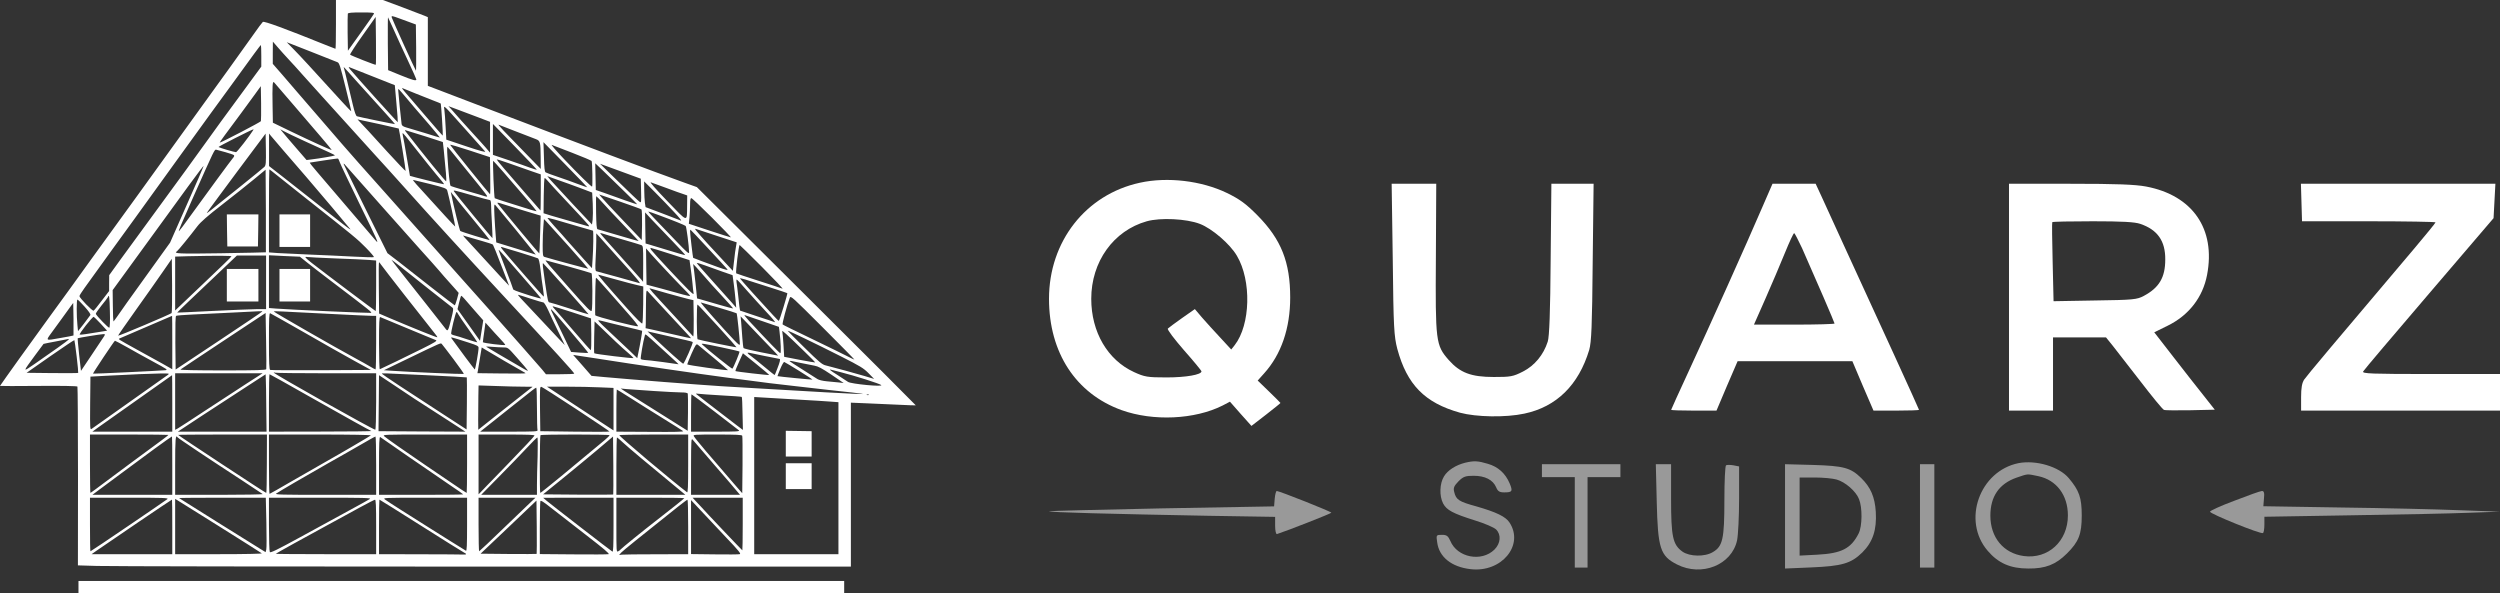
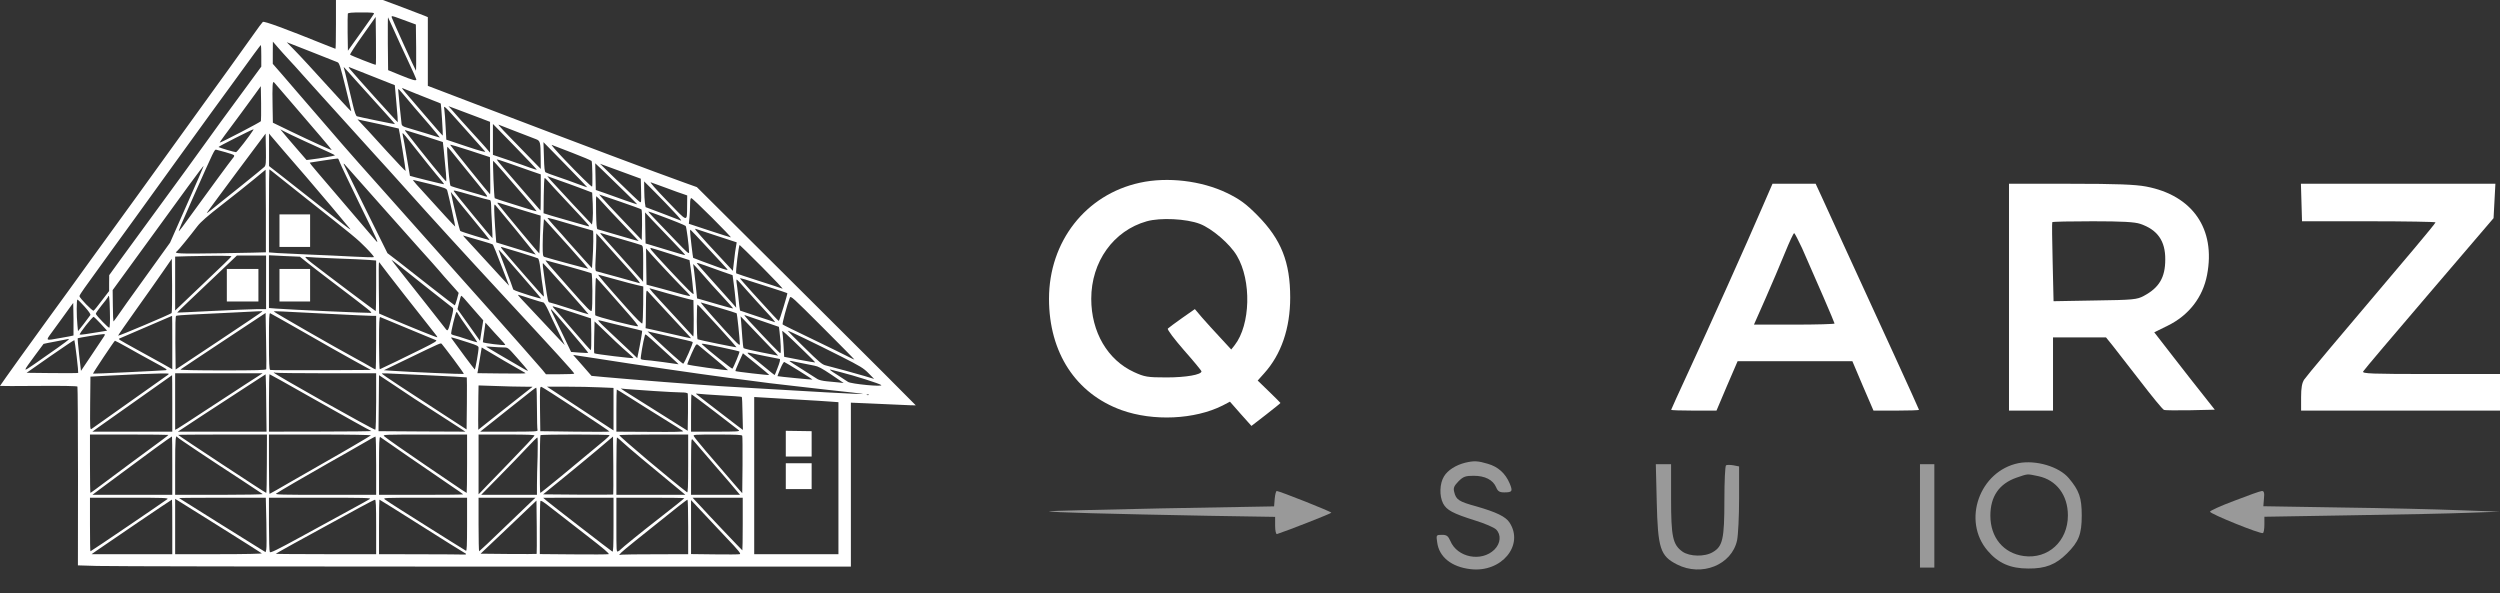
<svg xmlns="http://www.w3.org/2000/svg" width="2612" height="620" viewBox="0 0 2612 620" fill="none">
  <rect x="0" y="0" width="2612" height="620" fill="#333333" stroke="none" />
  <path d="M351 25.5C351 39.5 350.8 51 350.5 51C350.3 51 345.2 49 339.3 46.6C298.7 30.2 275.9 21.8 274.6 22.9C273.9 23.5 269.5 29.3 265 35.8C250.5 56.2 229.3 85.7 212 109.5C202.8 122.1 187.1 144 177 158C161.9 179 133.3 218.6 94.5 272C91.1 276.7 81.2 290.4 72.5 302.5C63.7 314.6 53 329.4 48.5 335.5C38.2 349.4 0 402.8 0 403.2C0 403.4 18.1 403.4 40.2 403.2C64.6 403 80.6 403.3 80.9 403.9C81.2 404.4 81.5 446.6 81.5 497.8L81.4 590.7L101.5 591.3C112.5 591.7 294.2 592 505.3 592H889V506.4V420.7L905.8 421.4C915 421.8 930.2 422.5 939.5 422.9C948.9 423.4 956.6 423.6 956.8 423.5C956.9 423.4 905.6 372 842.6 309.4L728.1 195.5L715.8 191.1C683.4 179.5 611.3 152.4 496.5 108.6C481.7 102.9 464.4 96.3 458.3 94L447 89.7V53.8V17.9L443.4 16.4C441.4 15.6 430.8 11.5 419.9 7.4L400 -8.82149e-06H375.5H351V25.5ZM390.7 14.4C390.4 15.2 384.1 24.2 376.8 34.4L363.5 53L363.2 34.3C363.1 24 363.2 15 363.4 14.3C363.8 13.3 367.4 13 377.6 13C388.8 13 391.1 13.2 390.7 14.4ZM431 24.3L434.5 25.6L434.8 50C434.9 63.4 434.8 74.2 434.6 73.9C433.8 73.1 410 20.7 409.4 18.5C408.8 16.2 408.9 16.2 418.2 19.6C423.3 21.5 429.1 23.6 431 24.3ZM392.6 67.7C392.2 68.1 366.9 58.2 365.8 57.1C365.4 56.8 371.2 47.7 378.8 37.1L392.5 17.7L392.8 42.5C392.9 56.1 392.9 67.5 392.6 67.7ZM411.8 32C415.1 39.4 421.6 53.7 426.4 63.8C431.1 73.9 435 82.5 435 83C435 84.8 431.5 83.9 418.5 78.6L405.5 73.3L405.2 45.5C405.1 30.2 405.2 17.8 405.4 18.1C405.6 18.3 408.5 24.6 411.8 32ZM302 62.5C305.6 66.3 312.1 73.5 316.5 78.5C320.9 83.4 329.4 92.9 335.5 99.6C341.5 106.2 353.9 119.9 363 130C372.1 140.1 384.9 154.3 391.5 161.5C398.1 168.6 412.9 185.1 424.5 198C449.3 225.8 487.1 267.2 524.5 307.5C580.5 367.9 600 389.3 600 390.4C600 390.7 593.3 391 585.2 391H570.4L566.5 386.2C561.9 380.8 533.7 348.8 512.9 325.4C505 316.6 492 302 484 293C458.9 264.8 410.4 210.2 394.1 192C379 175.1 370.2 165.2 357.4 150.5C350.4 142.4 316.7 103.3 310 95.6C307.5 92.7 300.9 85 295.3 78.5L285 66.7V55.1L285.1 43.5L290.3 49.5C293.1 52.8 298.4 58.6 302 62.5ZM352.6 65C354.5 65.7 355.6 69.3 360.9 90.7C364.3 104.3 367 115.8 367 116.2C367 116.6 362.4 111.9 356.8 105.7C322.2 67.7 313.9 58.7 307.1 51.8L299.6 44.1L325.1 54.1C339 59.7 351.5 64.6 352.6 65ZM273 58.3V69.6L249.8 101.2C237 118.5 222.6 138.3 217.8 145.1C213 151.9 202.3 166.7 194 178C170.9 209.5 138.8 253.4 125.8 271.3L114.1 287.5L114 295.8V304.1L106.4 314C102.3 319.5 98.4 324.3 97.8 324.6C96.7 325.3 83.1 311.3 83 309.4C83 308.7 85.4 304.9 88.3 300.9C112.2 267.7 124.3 250.9 141 228C151.6 213.4 171.1 186.4 184.3 168C197.6 149.6 213.8 127.1 220.5 118C227.2 108.9 236.5 96.1 241.3 89.5C264.6 57.3 272.2 47 272.6 47C272.8 47 273 52.1 273 58.3ZM374.1 86.6C399.5 114.6 412.9 129.5 412.7 129.7C412.4 129.9 375.4 122.3 373 121.5C371.9 121.2 370.5 117.3 368.7 109.7C367.3 103.6 364.7 92.8 363 85.8C361.4 78.9 359.7 72.3 359.4 71.3C358.9 69.7 359 69.7 360.2 71.1C360.9 72 367.2 78.9 374.1 86.6ZM389.5 79.9L412.5 89L414.2 108.2C415.2 118.7 415.8 127.5 415.6 127.7C415.3 128 369.6 77.3 365.5 72.1C364.2 70.4 364 69.8 365 70.2C365.8 70.5 376.9 74.9 389.5 79.9ZM305.6 108.4C315.4 119.9 328.8 135.4 335.2 142.9C341.6 150.4 346.7 156.6 346.6 156.7C346.2 157.1 325.2 147.6 304.3 137.5L285.1 128.2L284.8 111.3C284.4 89.1 284.7 84.2 286.4 86.1C287.1 86.9 295.7 96.9 305.6 108.4ZM272.6 126.6C272.2 127.6 231.1 149 229.6 149C229.3 149 231.7 145.5 234.9 141.2C244.2 128.8 260.1 107.2 266.6 98.2L272.5 90L272.8 107.7C272.9 117.5 272.8 126 272.6 126.6ZM434 97.6C440.3 100.1 448.8 103.5 452.9 105.1C456.9 106.6 460.3 108 460.5 108.2C460.9 108.6 463 141.4 462.6 141.7C462.5 141.9 453.8 132 443.4 119.8C433 107.7 424.1 97.2 423.5 96.6C423 96 421.8 94.6 421 93.6C419.7 91.8 419.7 91.7 421 92.3C421.8 92.6 427.7 95 434 97.6ZM423.6 101.2C427.4 105.8 431.7 110.9 433.3 112.7C438.4 118.3 459.8 143.5 459.6 143.7C459.5 143.8 452.5 141.7 444 139C435.5 136.4 426.6 133.7 424.3 133.1C421.2 132.2 419.9 131.3 419.6 129.7C419.2 127.7 416 95.6 416 93.7C416 92.3 416.7 93 423.6 101.2ZM486.6 135.5C497 147.1 506.1 157.3 506.8 158.2C507.8 159.4 501.9 157.8 487.2 152.9L466.3 145.9L465.6 132.7C465.2 125.4 464.7 117.5 464.3 115C463.7 109.5 461.4 107.4 486.6 135.5ZM497.3 121.7L512 127.3V143.4V159.5L507.3 154C504.6 151 499.6 145.3 496 141.5C492.4 137.6 485.9 130.4 481.5 125.5C477.2 120.5 472.5 115.2 471.1 113.7L468.5 110.9L475.5 113.5C479.4 114.9 489.1 118.6 497.3 121.7ZM398.4 130.1C408.3 132.3 416.5 134.2 416.6 134.3C417.1 135 424.1 178.2 423.8 178.6C423.5 178.8 414.8 169.7 404.4 158.3C394 146.8 385.3 137.3 385 137C384.7 136.7 382 133.9 379 130.6L373.5 124.7L377 125.5C378.9 125.9 388.6 128 398.4 130.1ZM560.8 177.1C561 177.6 558.1 176.8 554.3 175.4C550.6 174 540.2 170.3 531.3 167.3L515 161.8V145.6V129.5L537.8 152.9C550.3 165.8 560.6 176.7 560.8 177.1ZM539.5 137.5C548.9 141.1 558.1 144.7 560 145.4C564.4 147.1 564.8 148.5 564.9 164L565 176.5L552.8 164C526.1 136.7 519.6 129.8 521 130.3C521.8 130.6 530.2 133.8 539.5 137.5ZM264.4 136.2C260.9 141.9 247.6 159 246.6 159C244.9 159 229 154.3 228.3 153.6C227.8 153.2 262.9 135.4 264.8 135.1C265 135 264.8 135.6 264.4 136.2ZM319 147.8C329.7 152.7 341.2 157.9 344.4 159.4C347.6 160.8 350.1 162.2 349.9 162.4C349.4 162.9 333.6 165.6 325.9 166.5L320.3 167.2L308.7 153.8C302.4 146.5 296.2 139.3 295 137.7L292.8 135L296.2 136.9C298 138 308.3 142.9 319 147.8ZM444.5 142.5C454.4 145.6 462.6 148.3 462.7 148.4C462.9 148.6 463.9 159.3 465.9 180.8C466.3 185.3 466.4 189.2 466.2 189.5C465.7 190 442.8 161.9 423.6 137.1C422.7 136 422.9 135.8 424.5 136.3C425.6 136.6 434.6 139.4 444.5 142.5ZM430.5 150.7C438.3 160.8 455.9 182.6 462.1 189.8C463.2 191.1 464 192.3 463.8 192.5C463.5 192.8 428.8 184.1 428.3 183.7C428.2 183.6 426.7 174.9 425 164.5C423.3 154 421.5 144 421 142.2C420.6 140.5 420.5 139 420.8 139.1C421.2 139.1 425.6 144.3 430.5 150.7ZM276.3 174.3C275.3 175.3 263.5 185 250 195.8C236.5 206.5 223.3 217.2 220.6 219.4C217.9 221.6 215.9 222.9 216.1 222.4C216.3 221.9 221.9 214.3 228.4 205.5C235 196.7 243.5 185.2 247.3 180C251.2 174.8 259.6 163.6 265.9 155.1L277.5 139.6L277.8 156C278 170.4 277.8 172.5 276.3 174.3ZM295.9 157C301.9 163.9 312.8 176.5 320.1 185C332.7 199.6 362.7 235.2 366 239.4C366.8 240.5 363.5 238.2 358.5 234.3C348.2 226.1 315.8 200.7 295.2 184.5L281.1 173.5V156.5V139.5L283.1 142C284.2 143.4 290 150.1 295.9 157ZM613.6 195.7C613.5 195.8 608.9 194.2 603.3 192.1C597.7 189.9 588.2 186.6 582.3 184.6C576.4 182.6 570.9 180.6 570.1 180.1C569 179.4 568.6 175.6 568.3 163.8L567.8 148.5L590.8 172C603.4 184.9 613.7 195.6 613.6 195.7ZM512.2 183.6C512.4 194.3 512.3 203 512 203C511.4 202.9 470.7 152.5 470.3 151.3C470.1 150.8 479.4 153.5 490.9 157.3L511.9 164.2L512.2 183.6ZM598 159.7C608.7 163.8 617.8 167.7 618.1 168.2C618.9 169.4 619.3 195 618.6 195C617.6 195 604 181.7 589.8 166.7C581.4 157.9 575.4 151 576.5 151.4C577.6 151.8 587.3 155.6 598 159.7ZM481.6 170.5C488.8 179.3 497.8 190.5 501.8 195.4C505.8 200.3 509 204.6 509 205.1C509 205.6 507.9 205.5 506.5 205C505.2 204.5 496.7 202 487.8 199.5C478.8 196.9 471.2 194.6 470.8 194.2C469.9 193.3 468.5 179.8 467.5 163.5C467 156.5 467.1 152.9 467.7 153.5C468.3 154 474.5 161.7 481.6 170.5ZM235.5 159C239.9 160.2 243.9 161.6 244.4 162.1C245 162.6 244.6 163.9 243.3 165.2C241.3 167.5 217.2 200.3 198.1 226.7C192.5 234.6 187.5 241.2 187 241.5C186 242.1 189.2 234.5 202.8 203.9C223.9 156.5 224.2 155.9 225.9 156.4C226.8 156.7 231.1 157.8 235.5 159ZM355.1 169.8C355.8 171.8 365.5 192.2 376.6 215C394.2 250.8 396.4 255.8 392.7 251.5C379.5 235.9 339.4 189 331.8 180.2C326.9 174.6 323.3 170 323.7 169.9C324.1 169.9 330.8 168.9 338.5 167.6C346.2 166.4 352.8 165.5 353.2 165.7C353.5 165.9 354.4 167.7 355.1 169.8ZM554.8 178.7L565 182.2V201.3C565 211.7 564.8 220.1 564.7 219.9C564.5 219.7 557.6 211.8 549.4 202.4C527.3 177.1 519 167.3 519 166.6C519 166.3 524.7 168.1 531.8 170.6C538.8 173.1 549.1 176.8 554.8 178.7ZM526.3 180.2C532.1 187 542.3 198.8 548.9 206.4C555.5 214.1 560.8 220.5 560.7 220.7C560.5 220.8 557.7 220.1 554.4 219.1C551.2 218 541.5 215 533 212.4C524.5 209.8 517.2 207.4 516.9 207.1C516.2 206.5 514.6 168 515.3 168C515.5 168 520.4 173.5 526.3 180.2ZM370.6 183.6C376 189.6 390.2 205.6 402 219C413.8 232.4 430.3 250.9 438.5 260C446.8 269.1 456 279.5 459 283C462 286.6 466.3 291.5 468.6 294C470.9 296.5 474.2 300.2 476 302.3L479.2 306L477.5 312.5C476.5 316.1 475.4 319 475.1 319C474.8 319 463.9 310.6 451 300.5C438.1 290.3 422.4 278 416.2 273.2L404.8 264.5L381.9 218.3C369.3 192.8 359 171.7 359 171.3C359 170.9 359.4 171 359.9 171.5C360.3 172.1 365.2 177.5 370.6 183.6ZM651.7 199.4C659.6 207 665.9 213.4 665.7 213.5C665.6 213.6 659.9 211.7 653 209.3C646.1 206.8 636.5 203.4 631.5 201.6L622.5 198.5L622.2 184.5L621.9 170.6L629.7 178C634 182.1 643.9 191.7 651.7 199.4ZM657.5 182.3L669.5 186.7L669.8 199.4C670.1 211.7 670 212.1 668.2 210.8C667.1 210.1 657.4 200.9 646.6 190.3L626.9 171.1L636.2 174.5C641.3 176.3 650.9 179.9 657.5 182.3ZM195.3 213.6L177.7 253.5L157.2 282C132.6 316.1 127.7 323.1 122.6 330.5C120.5 333.6 118.6 336 118.5 335.8C118.3 335.6 118 328.2 117.9 319.3L117.7 303.1L137.2 276.3C195.8 195.6 212.3 173 212.8 173.4C212.9 173.6 205.1 191.7 195.3 213.6ZM277.8 263.6C277.6 263.7 256.5 264.2 230.7 264.6C185.8 265.3 180.9 265 184.9 262.5C186 261.9 198.7 246.3 206.3 236.3C209.7 231.9 216.8 225.6 232.2 213.7C243.9 204.6 258.9 192.7 265.5 187.2L277.5 177.3L277.8 220.3C277.9 244 277.9 263.4 277.8 263.6ZM287.7 181.8C290.9 184.4 305.4 196 320 207.5C369.2 246.3 373.5 249.8 382.4 258.9C387.3 263.9 391 268.3 390.7 268.6C390.4 269 380.7 268.7 369.3 268.1C357.9 267.5 337.5 266.5 324 266C310.5 265.4 295.3 264.7 290.3 264.4L281 263.7V220.4C281 196.5 281.2 177 281.4 177C281.7 177 284.5 179.2 287.7 181.8ZM606.6 196.6L618.7 201.2L619.3 212.8C619.6 219.2 619.5 226.8 619.2 229.6L618.5 234.6L598.5 213.3C587.5 201.5 577 190.1 575.1 188L571.8 184L583.1 188.1C589.4 190.3 600 194.1 606.6 196.6ZM572 188.7C573.1 190.2 582.9 200.7 593.7 212.2C604.5 223.6 613.9 233.9 614.7 234.9C616 236.8 615.9 236.8 612.8 235.9C611 235.4 603.9 233.4 597 231.4C590.1 229.5 580.8 226.8 576.2 225.4L567.9 222.8L568.1 204.4C568.2 194.3 568.6 186 569.1 186C569.5 186 570.8 187.2 572 188.7ZM449.5 192.3C464.8 196.2 466.6 196.9 467.3 199.1C468.6 203.3 475.9 236.4 475.6 236.7C475.4 237 461.9 222.3 435.2 192.8C432.8 190.2 431.2 188 431.7 188C432.1 188 440.2 190 449.5 192.3ZM704.7 222C709.6 227.1 712.6 231 711.5 230.5C710.4 230.1 701.6 226.7 692 223L674.5 216.4L673.8 212C673.5 209.5 673.1 203.4 673.1 198.5L673 189.5L684.5 201C690.8 207.3 699.9 216.8 704.7 222ZM696.5 196.5C704.2 199.4 712.2 202.3 714.3 202.9L718 204.2L717.9 214.8C717.7 232.7 719.3 233 697 209.9C684.6 197 678.5 190 680 190.5C681.4 190.9 688.8 193.6 696.5 196.5ZM493 204C502.6 206.8 511.1 209 511.7 209C512.6 209 513 210.7 513.1 214.2C513.1 217.1 513.5 226 514 234C514.4 242 514.7 248.6 514.5 248.8C514.2 249.1 474.7 201.1 474.2 199.8C473.6 198.5 474.5 198.7 493 204ZM493.3 228C503.5 240.4 511.7 250.6 511.6 250.7C511.2 251.2 481.8 242.2 480.9 241.3C480.2 240.6 474.1 216 471.5 203L471 200.5L472.9 203C473.9 204.4 483.1 215.6 493.3 228ZM670.2 218.8C670.7 219.3 670.9 226.7 670.8 235.3L670.5 250.8L650.9 230.2C640 218.8 630 208.1 628.6 206.3L626 203.2L647.7 210.6C659.6 214.7 669.8 218.4 670.2 218.8ZM630 212.2C633.6 216.2 642.1 225.4 649 232.5C655.9 239.7 662.8 247 664.4 248.7L667.3 251.9L659.9 249.9C654.1 248.3 638.4 243.7 624.3 239.5C623.4 239.2 623 234.3 622.8 222C622.6 212.7 622.7 205 623 205C623.3 205 626.5 208.3 630 212.2ZM744 227.5C755.3 238.8 764.1 248 763.6 248C763.1 248 753.1 244.8 741.2 240.9L719.7 233.8L720.4 227.1C720.7 223.5 721 217.5 721 213.7C721 209 721.4 207 722.3 207C723 207 732.7 216.2 744 227.5ZM549.2 220.6L564.9 225.3L564.3 244.9C564 255.7 563.6 264.6 563.5 264.8C563.2 265.1 527.3 222.1 520.1 212.8C519 211.3 519.9 211.4 526.2 213.5C530.2 214.8 540.6 218 549.2 220.6ZM539.4 240.7C550.7 254.6 559.9 266 559.8 266C559.6 265.9 550.3 263.1 539 259.6L518.5 253.3L517.9 245.9C517.5 241.8 517 232.7 516.6 225.6C516.1 214.8 516.3 212.9 517.4 214.1C518.1 214.9 528 226.9 539.4 240.7ZM687.8 224.6C703.3 230.3 715.4 235.2 716.4 236.1C717.2 236.8 719.9 257.5 720 263.8C720 265.7 717.2 263.2 706.8 252.3C699.5 244.7 689.7 234.6 685.1 229.7C680.4 224.9 677 221 677.4 221C677.8 221 682.5 222.6 687.8 224.6ZM702.4 251.8C710 259.7 716.1 266.3 715.9 266.5C715.6 266.7 707.8 264.5 698.5 261.6C689.1 258.7 679.9 255.9 678 255.4L674.5 254.4L674.2 238.2L674 221.9L681.2 229.7C685.2 234 694.7 243.9 702.4 251.8ZM604.2 236.6C612.4 239 619.2 241 619.5 241C620.2 241 619.9 260.3 619.1 271.3L618.5 280.2L610.4 271.3C606 266.5 598.8 258.4 594.5 253.5C590.2 248.5 583.4 240.8 579.3 236.4C575.3 231.9 572 228 572 227.8C572 227.2 581.7 229.8 604.2 236.6ZM593.9 257C605.4 269.9 614.7 280.6 614.6 280.8C614.3 281 576.9 270.9 568.8 268.4C567.2 267.9 567 266.4 567 256.1C567 249.6 567.3 240.8 567.7 236.6L568.3 228.9L570.6 231.2C571.9 232.5 582.3 244.1 593.9 257ZM749.2 246.5L769.7 253.2L769 257.4C768.5 259.6 767.6 266.3 767 272.2L765.7 283L763.1 280.2C742.2 257.9 732.6 247.3 727.5 241.1C726 239.2 725.9 238.8 727.1 239.2C728 239.6 737.9 242.8 749.2 246.5ZM740.1 259.8C750.2 270.6 759.1 280.3 759.9 281.3C760.9 282.6 758.6 282.1 749.9 279C739.1 275.1 724.9 269.8 724.2 269.4C723.9 269.2 721 244.6 721 241.7C721 240.8 721.2 240 721.4 240C721.6 240 730 248.9 740.1 259.8ZM649.8 250C659.5 252.8 668.5 255.5 669.8 256C672 256.9 672 257.2 672 275.7L671.9 294.5L669.9 292C668.7 290.6 658.7 279.4 647.7 267.1C636.6 254.8 627.3 244.4 627.2 243.9C627 243.4 628 243.4 629.5 244C630.9 244.5 640.1 247.3 649.8 250ZM647.8 271.5C665.5 291 670.1 296.6 668 295.8C667.2 295.5 657.1 292.7 645.5 289.5C634 286.4 623.9 283.6 623.1 283.4C621.9 283 621.8 280.8 622.3 270.8C622.7 264.1 623 255.3 623 251.2V243.8L627.8 249.1C630.4 252 639.4 262.1 647.8 271.5ZM504.3 252C509.7 253.5 514.5 255.1 515 255.6C515.4 256.1 519.4 265.9 523.8 277.5L531.9 298.5L524.8 291C518.2 283.9 490 253.1 485.6 248.3L483.7 246L489.1 247.6C492.1 248.5 498.9 250.5 504.3 252ZM796.4 279.2C809.1 292 818.6 302 817.5 301.6C816.4 301.1 805.2 297.4 792.6 293.4C780 289.4 769.5 285.8 769.2 285.6C768.4 284.7 771.8 256 772.8 256C773 256 783.7 266.4 796.4 279.2ZM543.5 263.9C552.9 266.8 561.2 269.5 562 269.9C563 270.5 563.8 274 564.7 281.6C565.3 287.6 566.5 296.5 567.3 301.3C568 306.1 568.4 310 568.1 309.9C567.5 309.9 532.3 269.6 525.5 261.3C523 258.2 522.8 257.7 524.5 258.2C525.6 258.5 534.2 261.1 543.5 263.9ZM700.7 265.4L720.4 271.8L721.6 280.2C722.3 284.7 723.1 291.9 723.5 296C723.8 300.1 724.3 304.6 724.6 306C725 308.1 724.1 307.5 719 302.5C711.6 295.3 682.2 263.8 680.3 261C679.5 259.9 679.3 259 679.9 259C680.4 259 689.8 261.9 700.7 265.4ZM700.1 287C708.2 295.5 716.2 303.8 717.9 305.4C719.6 307.1 721 308.7 721 309.1C721 309.5 717.7 308.9 713.8 307.8C709.8 306.6 699.5 303.8 691 301.5L675.5 297.4L675.2 278.5L675 259.5L680.2 265.5C683.1 268.8 692.1 278.5 700.1 287ZM544.6 287.6C555.6 300.2 564.9 311.1 565.3 311.7C565.6 312.2 560.4 310.9 553.7 308.8C538 303.7 536 303 536 301.8C536 301.3 532.6 292.2 528.5 281.5C524.4 270.8 521 261.7 521 261.3C521 260.4 521.6 261.1 544.6 287.6ZM241.8 267.9C241.7 268.4 230.3 279.5 216.5 292.5C202.8 305.6 189.6 318.1 187.3 320.3L183 324.4V296.2V268.1L196.3 267.7C228 267 242.1 267.1 241.8 267.9ZM278 295V323H267.8C262.1 323.1 241.3 323.9 221.5 324.9C201.7 325.9 185.4 326.7 185.2 326.6C185.1 326.4 191.4 320.3 199.2 312.9C207 305.5 221 292.2 230.4 283.3L247.5 267H262.8H278V295ZM320.4 273.9C324.3 277.1 335.6 285.8 345.5 293.3C388.5 326 389.2 326.5 387.4 326.9C385.6 327.2 302.1 323.5 288.3 322.4L281 321.8V294.3V266.7L297.1 267.5L313.3 268.2L320.4 273.9ZM350.5 270C365.9 270.5 381.8 271.3 385.8 271.6L393 272.2V298.6C393 313.1 392.8 325 392.5 325C392.1 325 339.5 285.5 325.8 274.8C318.9 269.4 317.6 267.9 320.8 268.5C321.7 268.7 335.1 269.4 350.5 270ZM179.3 327.1C177.7 328.5 123.9 351.3 123.4 350.7C123.2 350.5 131.7 338.3 142.3 323.4C152.9 308.6 165.6 290.5 170.5 283.4L179.5 270.4L179.8 298.4C179.9 313.8 179.7 326.7 179.3 327.1ZM450.5 304C462 313.1 472 321 472.8 321.5C473.9 322.4 473.7 324.3 471.5 333C468.1 346.6 467.9 346.8 465 342.8C463.7 341 455.3 330.3 446.3 319C422 288.4 409 271.8 409 271.4C409 271.2 413.7 274.8 419.4 279.3C425 283.8 439.1 294.9 450.5 304ZM593.8 278.4C606.5 282 617.4 285.1 618 285.5C619.1 286.2 619.3 321 618.2 324.6C617.6 326.3 613.9 322.6 595 301.2C573.1 276.5 569.3 272 570.2 272C570.5 272 581.1 274.9 593.8 278.4ZM397.8 276.1C399.6 278.9 444.1 335.8 454.6 348.8C456.1 350.6 457.1 352.2 456.9 352.4C456.5 352.8 430.3 342.2 406.3 332L396.1 327.6L395.8 300.8C395.6 286.1 395.7 274 396 274C396.3 274 397.1 274.9 397.8 276.1ZM755 283.9L765.4 287.5L766.6 296.5C767.3 301.4 768.1 309.1 768.5 313.5L769.2 321.5L764.9 316.5C762.5 313.8 753.2 303.5 744.3 293.5C735.3 283.6 728 275.2 728 274.8C728 274.4 731.7 275.5 736.3 277.2C740.8 278.9 749.2 281.9 755 283.9ZM591.4 301.5C604.4 316.1 615 328.2 615 328.4C615 328.6 606.1 325.9 595.3 322.4C584.4 318.9 575 316 574.3 316C572.6 316 572.3 314.3 569.5 295.4C567 278.4 566.7 275 567.4 275C567.6 275 578.4 286.9 591.4 301.5ZM734.1 286.7C739.2 292.7 748.5 303 754.7 309.6C760.9 316.3 766 322 766 322.2C766 322.5 759.4 320.8 751.3 318.4C743.1 316 734.7 313.5 732.4 312.9L728.3 311.8L726.6 295.2C725.6 286 724.6 277.9 724.4 277.2C724.2 276.6 724.2 276 724.4 276C724.6 276 729 280.8 734.1 286.7ZM643.1 291.9C652.6 294.6 663.1 297.3 666.3 298L672.1 299.3L672 318C671.9 328.2 671.5 337.2 671.1 337.9C670.6 338.7 665.3 333.4 655.4 322.4C632.6 296.8 624.2 287 625.2 287C625.4 287 633.5 289.2 643.1 291.9ZM635 303.5C641.3 310.6 651.1 321.8 656.8 328.3C662.6 334.8 666.9 340.4 666.6 340.8C665.5 341.9 622 330.7 621.9 329.3C621.8 328.6 621.8 327.1 621.8 326C621.8 303.3 622.2 289.9 622.8 290.2C623.2 290.3 628.7 296.3 635 303.5ZM804.9 300.4C814.5 303.5 822.5 306.1 822.6 306.3C823.1 306.8 814.3 335.5 813.7 335.3C812.9 335 807.8 329.6 786.5 306.1C779.4 298.2 773.4 291.4 773.2 291C772.9 290.1 776.5 291.2 804.9 300.4ZM780.7 303.9C786.4 310.3 795.6 320.5 801.2 326.5C806.9 332.5 810.6 337 809.5 336.6C808.4 336.2 799.9 333.3 790.5 330.3C781.2 327.2 773.4 324.6 773.2 324.5C773 324.3 772.2 318.2 771.5 310.9C770.7 303.5 769.8 296.3 769.5 294.7C769.3 293.2 769.4 292 769.8 292.1C770.2 292.1 775.1 297.4 780.7 303.9ZM697.7 306.6C706.9 309.2 716.8 311.8 719.5 312.5L724.5 313.6L724.8 333C724.9 343.7 724.7 352 724.2 351.5C723.7 350.9 715 341.5 704.9 330.5C679.4 303 677.3 300.6 679.2 301.3C680.1 301.6 688.4 304 697.7 306.6ZM698.6 328C710 340.4 720 351.1 720.7 351.8C721.4 352.5 722 353.3 722 353.4C722 353.6 714.7 352 705.8 349.9C696.8 347.8 686.1 345.4 682 344.5L674.5 342.9L674.7 338.7C674.8 336.4 674.9 327.3 674.9 318.5C675 305 675.2 302.8 676.4 304C677.1 304.8 687.1 315.6 698.6 328ZM554.2 312C560.9 314.2 567 316 567.7 316C568.5 316 570.7 319.7 572.8 324.2C574.8 328.8 579.5 338.8 583.3 346.5L590.1 360.5L586.2 356.5C583 353.2 563.8 332.8 544.1 311.7C542.2 309.7 540.9 308 541.4 308C541.8 308 547.6 309.8 554.2 312ZM114.8 325.4C115.1 335.3 114.8 342 114.2 342.4C113.4 342.9 101 330.2 100.1 327.9C100 327.3 102.6 323.5 105.9 319.4C109.3 315.3 112.3 311.3 112.7 310.5C114 306.8 114.5 310.1 114.8 325.4ZM485 311.9C486.4 313.5 491.4 319.3 496.2 324.8L504.9 334.7L503.2 345.4L501.5 356.1L489.8 339.6L478 323L479.7 316C480.6 312.2 481.6 309 481.9 309C482.2 309 483.6 310.3 485 311.9ZM892.7 375.7C892.5 375.8 888.9 374.1 884.7 371.9C880.5 369.7 863.8 361.6 847.7 353.8C831.7 346.1 818.1 339.5 817.7 339C817 338.4 822.2 318.9 825.2 311.1C826.1 308.7 827.8 310.3 859.5 342C877.9 360.4 892.8 375.5 892.7 375.7ZM88.5 320.5C92.8 325.3 94.9 328.4 94.4 329.2C94 329.9 90.9 334 87.6 338.3L81.5 346L80.9 339.8C79.9 330 79.9 313 80.9 313C81.4 313 84.8 316.4 88.5 320.5ZM750.8 321.4C760.9 324.4 769.3 327 769.6 327.3C770.2 327.8 772.9 354.3 773 359C773 361.2 772.3 360.8 766.7 355C755.7 343.5 731.3 316 732.2 316C732.3 316 740.7 318.4 750.8 321.4ZM76.8 350.5C76.6 350.7 70.3 351.9 62.7 353.2C47.2 356 47.6 356.2 53.8 347.7C55.9 344.9 60.7 338.2 64.5 333C68.3 327.8 72.5 321.9 73.9 320L76.5 316.5L76.8 333.4C76.9 342.7 76.9 350.4 76.8 350.5ZM749.7 340.5C760.7 352.6 769.6 362.6 769.5 362.8C769.1 363.2 730.1 355.2 728.9 354.5C727.8 353.8 727.7 317.7 728.8 318.2C729.2 318.3 738.6 328.4 749.7 340.5ZM598 326.3L617.5 332.7L617.8 349.4C617.9 358.9 617.7 366 617.2 365.8C616.7 365.7 608.9 356.9 600 346.5C591.1 336 582.1 325.8 580.2 323.7C578.2 321.7 577 320 577.6 320C578.1 320 587.3 322.8 598 326.3ZM595.7 345.8C606.3 358.2 614.8 368.5 614.6 368.7C614.4 368.9 610.3 368.7 605.5 368.4L596.7 367.7L587.3 348.1C582.2 337.3 577.3 327.3 576.5 325.7C575.7 324.2 575.4 323 575.8 323.1C576.2 323.1 585.1 333.3 595.7 345.8ZM274 325.5C274 325.8 253.6 339.5 228.8 356L183.5 386.1L183.2 358.4C183.1 339.3 183.3 330.4 184 330C184.6 329.6 192.4 329 201.3 328.6C210.2 328.2 228.8 327.3 242.5 326.6C275.2 324.9 274 324.9 274 325.5ZM345.5 328C366.9 329.1 386.4 330 388.7 330H393V358C393 373.4 392.7 386 392.4 386C392 386 389.2 384.5 386.1 382.6C383 380.8 376.9 377.3 372.5 375C349.6 362.6 286 326.1 286 325.4C286 325.1 290.6 325.2 296.3 325.5C301.9 325.8 324 327 345.5 328ZM478.7 328.2C479.3 329.5 484.1 336.5 489.4 343.9C494.7 351.3 498.8 357.5 498.7 357.6C498.5 357.8 493.9 356.4 488.3 354.6C482.8 352.7 476.9 350.9 475.1 350.5C473.4 350.2 471.8 349.4 471.4 348.9C470.8 347.8 476 326 477 326C477.4 326 478.2 327 478.7 328.2ZM278.2 385.7C277.9 386.7 267.9 387 232.7 387C205.7 387 188 386.6 188.5 386.1C189.1 385.6 209.3 372.1 233.5 356.1L277.5 327L278 355.7C278.3 371.6 278.4 385.1 278.2 385.7ZM317.6 347.2C336.2 357.9 359.6 371.2 369.5 376.6L387.5 386.5L335.5 386.8C306.9 386.9 282.9 386.8 282.3 386.5C281.3 386.2 281 379.2 281 356.4C281 332.4 281.2 326.9 282.3 327.3C283 327.6 298.9 336.5 317.6 347.2ZM796.7 335.6L813.8 341.5L814.4 346C815.8 357.4 816.2 369 815.3 369C814.4 369 803.4 357.6 782 334.6C779 331.3 777.2 328.9 778 329.2C778.8 329.4 787.2 332.3 796.7 335.6ZM180 357.9V385.8L169.8 380C164.1 376.9 152.3 370.3 143.5 365.5C134.7 360.7 126.6 356.1 125.6 355.4C123.8 354.2 123.8 354 125.4 353.4C126.4 353 138.9 347.6 153.3 341.4C167.7 335.2 179.6 330.1 179.8 330C179.9 330 180 342.6 180 357.9ZM105.2 338.2L111.9 345.5L107.7 346.2C91.7 348.9 83.7 350 83.3 349.6C82.4 348.8 96.4 331 97.9 331C98.2 331 101.5 334.3 105.2 338.2ZM417 339.5C427.2 343.7 439.6 348.9 444.5 350.9C449.5 353 454.4 355 455.5 355.4C457.1 356 454.1 357.9 441 364.4C426.7 371.5 399.1 384.9 396.8 385.8C396.4 386 396 373.7 396 358.5C396 336.7 396.3 330.9 397.3 331.3C397.9 331.6 406.8 335.3 417 339.5ZM795.4 353.1C802.1 360 808.7 367 810.3 368.6L813 371.6L795.3 368.1C785.5 366.2 777.2 364.2 776.9 363.7C776.5 363.2 776 358.5 775.6 353.2C775.2 347.8 774.7 340.6 774.4 337L773.8 330.5L778.6 335.5C781.2 338.2 788.8 346.2 795.4 353.1ZM652.1 341C662.2 343.4 670.7 345.4 670.9 345.6C671.2 345.9 668.9 359.5 666.8 369.3L665.8 374.2L658.2 366.8C653.9 362.8 644.8 354.1 637.8 347.6C630.7 341.1 625 335.4 625 334.9C625 334.5 627 334.7 629.3 335.4C631.7 336.1 642 338.6 652.1 341ZM643.5 357.2C647.9 361.3 653.8 366.7 656.7 369.1C659.5 371.5 661.9 373.8 661.9 374.1C662 374.8 621.7 370 620.9 369.1C620.6 368.8 620.6 361.1 620.8 352.1L621.2 335.8L628.4 342.7C632.3 346.5 639.1 353 643.5 357.2ZM522.4 353.8C525.7 357.2 528.1 360.2 527.9 360.4C527 361.2 504.5 358.4 504.5 357.5C504.5 356.9 505.1 352.1 505.9 346.8L507.2 337.1L511.9 342.3C514.4 345.2 519.1 350.3 522.4 353.8ZM840.2 367C846.7 373.2 851.8 378.5 851.7 378.7C851.5 378.8 844.2 377.6 835.3 375.9L819.3 372.8L818.6 360.4C818.2 353.5 817.6 347.1 817.3 346.2C816.7 344.4 821.4 348.7 840.2 367ZM878.9 372.5C898.8 382.6 902.2 384.6 907.4 389.9L913.3 395.9L903.4 392.9C894.3 390.2 872.4 384.2 862.4 381.7C859 380.9 855.3 377.8 840.7 363.4C830.9 353.9 823 345.8 823 345.6C823 344.9 852 358.9 878.9 372.5ZM716.8 355.4C720.3 356.2 723.4 357 723.7 357.4C724.5 358.1 714.9 380 713.8 380C712.9 380 697.2 366 684.5 353.9L676.5 346.2L693.5 350.1C702.9 352.3 713.3 354.7 716.8 355.4ZM108.8 351.3C108.1 352.5 102.3 361.2 96 370.5L84.6 387.5L82.7 370.7C81.7 361.4 81 353.7 81.2 353.4C81.7 353 104.2 349.3 107.8 349.1C109.9 349 110 349.2 108.8 351.3ZM691.5 364.4C698.6 370.9 705.5 377.3 706.8 378.4L709 380.6L692.8 378.3C683.8 377.1 675.1 376.1 673.3 376.1C671.6 376 669.8 375.5 669.5 375C669 374.1 672 356.4 673.7 350.7C674.3 348.5 672.9 347.4 691.5 364.4ZM489.8 358C498.5 360.8 500 361.6 500 363.4C500.1 366.7 496.7 386 496 386C495.6 385.9 477.2 361.3 472.1 354C470.6 351.8 469.4 351.5 489.8 358ZM71.6 354.9C71 355.8 54.7 367.5 36.1 380.3C23.3 389.1 23.3 389.4 36.8 371C41.5 364.7 45.4 359.4 45.5 359.3C45.5 359.2 51.4 358 58.5 356.7C65.7 355.3 71.6 354.2 71.8 354.1C72 354.1 71.9 354.4 71.6 354.9ZM80.1 372.5C81.2 381.7 81.9 389.4 81.7 389.6C81.5 389.9 69.3 389.9 54.5 389.8L27.8 389.5L52.5 372.2C66.2 362.7 77.5 355.1 77.7 355.4C77.9 355.6 79 363.3 80.1 372.5ZM132.7 362.7C139.2 366.5 151.7 373.3 160.3 378C174.5 385.7 175.7 386.5 172.8 386.8C167.9 387.3 97.6 390.7 97.2 390.4C96.7 390.1 119.4 356.1 120.1 356C120.4 356 126.1 359 132.7 362.7ZM473.9 375.4C480 383.6 484.9 390.5 484.6 390.7C484.2 391.1 425.8 388.6 409.8 387.4L401.1 386.8L424.3 375.6C461.8 357.5 460.4 358.1 461.6 359.4C462.2 360 467.7 367.2 473.9 375.4ZM745.8 374C754.1 380.9 760.7 386.6 760.6 386.7C760 387.4 718 381.5 718 380.7C718 380.2 720.1 375.1 722.6 369.3C726.9 359.9 727.4 359.1 729.1 360.2C730 360.9 737.6 367.1 745.8 374ZM753.8 362.9C763.8 365 772.3 367 772.6 367.3C773.1 367.8 766.5 383.9 765.2 385.2C764.7 385.7 739.2 365.3 733.6 359.9C732 358.5 734.2 358.8 753.8 362.9ZM526.1 363C530.6 363 530.7 363 540.1 373.7C553.5 389 553.4 388.8 548 385.8C528.7 374.6 508.4 362.7 508 362.3C507.7 362 510.7 362 514.5 362.4C518.4 362.7 523.6 363 526.1 363ZM527 377.1C536.6 382.7 545.5 387.8 546.7 388.4C548 389 549 389.7 549 390C549 390.3 537.7 390.4 523.9 390.2L498.8 389.9L499.3 387.2C499.6 385.7 500.6 379.7 501.5 373.8L503.3 363L506.4 364.9C508.1 366 517.4 371.4 527 377.1ZM799.3 372C807.4 373.6 814.3 375 814.5 375C815.6 375 814.8 378.4 812.3 384.7C810.9 388.5 809.6 391.6 809.4 391.8C809.3 392 804.5 388.2 798.9 383.5C793.2 378.7 786.8 373.6 784.8 372.1C780.7 369.3 780 368 782.8 368.6C783.7 368.8 791.2 370.3 799.3 372ZM803.6 391.8C803.1 392.2 768.9 388.3 768.4 387.7C768.1 387.5 769.8 383.2 772.1 378.2L776.2 369.1L790.1 380.3C797.7 386.4 803.8 391.6 803.6 391.8ZM623 374.5C669.5 381.8 725 389.9 759.5 394.5C805.7 400.6 807.9 400.9 831.5 403.5C844.2 404.9 859.9 406.7 866.5 407.5C873.1 408.2 883.8 409.4 890.3 410.1C896.7 410.8 901.8 411.5 901.6 411.7C901.2 412.1 838.7 408.7 787 405.5C774.1 404.7 759 403.8 753.5 403.5C729.8 402 659.2 396.5 630.8 393.9L618 392.7L608.4 381.7L598.8 370.8L602.6 371.4C604.8 371.7 613.9 373.1 623 374.5ZM836 379.1C841.2 380.2 847.8 381.5 850.7 382C854.8 382.7 858.5 384.7 868.7 391.5L881.5 400.2L876.5 399.6C873.8 399.3 868.1 398.8 864 398.4C859.5 398 855.5 397 854 396C852.6 395 845.5 390.5 838.3 386C831 381.4 825 377.6 825 377.4C825 376.7 826.3 376.9 836 379.1ZM834.8 387.4C842.7 392.3 848.9 396.4 848.8 396.6C848.5 396.8 814.2 393.5 812.3 393C812.2 393 813.5 389.6 815.2 385.5C816.9 381.3 818.8 378 819.4 378.2C820 378.4 826.9 382.5 834.8 387.4ZM878.5 388.9C892.8 392.5 919.3 400.9 920.7 402.3C922.9 404.4 889.3 401.2 886 399C884.6 398 879.8 394.9 875.3 392C867.1 386.9 865.4 385.4 868.8 386.4C869.7 386.7 874.1 387.8 878.5 388.9ZM341.1 390H393V419.5C393 435.7 392.6 449 392.1 449C389.9 449 286 390.6 286 389.3C286 389 286.7 389.1 287.6 389.4C288.5 389.7 312.5 390 341.1 390ZM175.5 391.6C173.8 392.9 101.9 443.8 96 447.9C94 449.3 94 449.1 94.2 421.4L94.5 393.5L109 392.7C139.6 391.1 158.8 390.3 168 390.2C176.7 390.1 177.3 390.2 175.5 391.6ZM257.9 400.6C248.9 406.4 229.6 419 215 428.6C200.4 438.2 187.3 446.8 185.8 447.6L183 449.1V419.5V390H228.7H274.4L257.9 400.6ZM445.4 392C468.5 393.1 487.5 394.1 487.7 394.3C487.9 394.5 487.9 406.8 487.8 421.7L487.5 448.7L463 432.8C426.6 409.3 399 391 399 390.5C399 389.8 399.3 389.8 445.4 392ZM278.2 425.8L278.5 451H232.1H185.8L211.1 434.3C225.1 425.2 245.7 411.7 257 404.4L277.5 391.1L277.7 395.8C277.9 398.4 278.1 411.9 278.2 425.8ZM320.8 412.9C363.4 437 385.7 449.4 388 450.3C388.8 450.6 365.1 450.9 335.3 450.9L281 451V421C281 404.5 281.3 391 281.6 391C281.9 391 299.6 400.8 320.8 412.9ZM180 421.5V451H138.3H96.5L102.4 446.7C118.3 435.4 179.5 392.1 179.8 392C179.9 392 180 405.3 180 421.5ZM433 416.6C437.1 419.2 450.8 428.1 463.4 436.2L486.3 451L440.9 450.8L395.5 450.5V445C395.5 442 395.7 428.8 395.8 415.7L396 392L410.8 401.8C418.9 407.3 428.9 413.9 433 416.6ZM546.4 404L556.5 404.1L554 406C552.6 407 539.8 417.1 525.6 428.4C511.4 439.7 499.8 449 499.7 449C499.5 449 499.6 433.1 499.8 413.6L500 402.7L518.2 403.3C528.1 403.7 540.9 404 546.4 404ZM602 427.4C621 439.9 636.6 450.4 636.8 450.8C636.9 451.2 620.7 451.3 600.8 451L564.5 450.5L564.2 427.1C564 405.2 564.1 403.8 565.7 404.2C566.7 404.5 583 414.9 602 427.4ZM626.8 404.7L641 405.3V427.5V449.7L618.3 434.8C605.7 426.6 590.1 416.3 583.5 411.9L571.5 404H592C603.3 404 618.9 404.3 626.8 404.7ZM561 426.4C561 438.2 561.3 448.5 561.6 449.4C562.2 450.8 559.1 451 532 451H501.7L506.6 447.1C509.3 444.9 520.7 435.8 532 426.9C543.3 418 554.1 409.4 556 407.9C557.9 406.3 559.8 405.1 560.3 405C560.7 405 561 414.6 561 426.4ZM682.8 408.5C695 409.3 708 410 711.6 410C715.9 410 718.2 410.4 718.6 411.3C718.8 412 718.9 421 718.8 431.3L718.5 450.1L688 430.9C671.2 420.4 655.5 410.5 653 408.9L648.5 405.9L654.5 406.5C657.8 406.8 670.5 407.7 682.8 408.5ZM658.7 415.8C666.3 420.7 681.5 430.2 692.5 437C703.5 443.8 713 449.8 713.7 450.4C714.6 451.2 705.1 451.4 679.5 451.2L644 451V429C644 416.9 644.2 407 644.4 407C644.7 407 651.1 411 658.7 415.8ZM753.5 413.1C765.1 413.7 774.7 414.4 775 414.7C775.3 414.9 775.7 422.8 775.8 432.2L776.2 449.2L769.8 444.4C744.2 424.8 728.4 412.6 727.5 411.8C726.9 411.1 727.6 411 729.5 411.4C731.2 411.7 742 412.4 753.5 413.1ZM746.7 430.1C759.8 440.1 771.2 448.9 772 449.6C773.2 450.8 769.5 451 747.7 451H722V431.5C722 420.8 722.2 412 722.5 412C722.8 412 733.7 420.2 746.7 430.1ZM907.7 412.6C907.4 412.9 906.5 413 905.8 412.7C905 412.4 905.3 412.1 906.4 412.1C907.5 412 908.1 412.3 907.7 412.6ZM834 417.5C848 418.3 863.2 419.2 867.8 419.6L876 420.2V499.6V579H832H788V496.9V414.8L798.3 415.4C803.9 415.7 820 416.7 834 417.5ZM176 454.4C176 454.8 169.2 459.9 138.5 482.4C132.5 486.9 120.2 496 111.2 502.7C102.2 509.5 94.7 515 94.5 515C94.2 515 94 501.3 94 484.5V454H135C157.6 454 176 454.2 176 454.4ZM278.8 484.5C278.8 501.3 278.5 515 278.2 515C277.3 515 188 456.2 186.1 454.4C185.9 454.2 206.6 454 232.3 454H278.9L278.8 484.5ZM387.5 454.9C386.3 455.9 355.8 473.8 338.5 483.5C331.9 487.2 316.5 496 304.3 503.1C292.1 510.2 281.9 516 281.6 516C281.3 516 281 502 281 485V454H334.7C365.8 454 388 454.4 387.5 454.9ZM488 484.5C488 501.3 487.8 515 487.6 515C487.3 515 480 510.2 471.3 504.2C462.6 498.3 451 490.4 445.5 486.7C423.7 471.9 402.9 457.3 401.3 455.7C399.7 454.1 402.1 454 443.8 454H488V484.5ZM558.4 455.2C557.4 456.8 548 466.9 531.4 484C524.2 491.4 514.2 501.8 509.1 507L500 516.5V485.2V454H529.6C552.9 454 559 454.3 558.4 455.2ZM636.9 454.7C636.9 455.2 634.5 457.5 631.7 459.9C600.2 486.3 565.3 515 564.5 515C563.7 515 563.9 455.4 564.7 454.7C565.6 453.7 637 453.8 636.9 454.7ZM719 484.6C719 509 718.7 515.1 717.8 514.3C702.6 502.9 647.2 456.2 647.1 454.7C647 454.3 663.2 454 683 454H719V484.6ZM775.5 455.3C775.8 456 775.9 469.7 775.8 485.9L775.5 515.3L766.4 504.9C743.2 478.2 726.2 458.2 724.9 455.7C724 454.1 725.4 454 749.5 454C769.2 454 775.2 454.3 775.5 455.3ZM180 486.5V517H138.3H96.5L103.6 511.7C107.5 508.9 117.6 501.3 126.1 495C150.8 476.5 179 456 179.7 456C179.9 456 180 469.7 180 486.5ZM185.5 456.9C186.1 457.9 218.9 479.8 253.5 502.3C264.5 509.5 273.9 515.7 274.5 516.2C275 516.6 254.6 517 229.2 517H183V486.5C183 458.5 183.4 453.6 185.5 456.9ZM393 486.5V517H339.8C294.9 517 286.9 516.8 288.5 515.7C292.1 513.2 319.2 497.4 342.5 484.2C355.2 477.1 371.4 467.8 378.5 463.7C385.7 459.5 391.8 456.1 392.3 456.1C392.7 456 393 469.7 393 486.5ZM427.5 477.6C443.6 488.7 462.9 501.9 470.4 507C477.9 512 484 516.3 484 516.5C484 516.8 464.2 517 440 517H396V486.4C396 463.5 396.3 456.1 397.2 456.6C397.8 457 411.5 466.4 427.5 477.6ZM640.7 516.7C640.5 516.9 623.9 516.9 603.8 516.8L567.4 516.5L587.4 500.3C598.5 491.3 614.9 477.7 624 470.1L640.5 456.1L640.8 486.2C640.9 502.8 640.9 516.5 640.7 516.7ZM561.7 476.7C561.3 487.5 561 501 561 506.7V517H531.9H502.7L521.7 497.7C532.1 487.2 545.1 473.7 550.6 467.8C556 462 560.9 457.1 561.4 457.1C561.9 457 562 465 561.7 476.7ZM650.8 462.3C655.7 466.9 678.5 486.1 707.9 510.2L716.1 517H680.1H644V487C644 470.5 644.3 457 644.6 457C644.9 457 647.7 459.4 650.8 462.3ZM746.5 485.9C758.1 499.2 768.8 511.7 770.3 513.6L773.2 517H747.6H722V487.2C722.1 459 722.2 457.6 723.8 459.5C724.7 460.7 735 472.5 746.5 485.9ZM175 521.4C173.1 523 95.2 576 94.5 576C94.2 576 94 563.4 94 548V520H135.2C170 520 176.2 520.2 175 521.4ZM278.3 545.8C278.6 560 278.6 572.8 278.2 574.2L277.5 576.9L271.5 573.2C264.7 569.1 187.7 520.9 187.1 520.4C186.9 520.2 207.1 520 232.2 520H277.7L278.3 545.8ZM386.5 521.3C385.4 522.1 375.5 527.5 364.5 533.5C353.5 539.5 330.6 551.9 313.6 561.3C289.8 574.3 282.5 577.9 281.9 576.8C281.4 576.1 281 563 281 547.7V520H334.7C379.7 520 388.1 520.2 386.5 521.3ZM488 548.1C488 570.2 487.7 576 486.8 575.4C483.5 573.5 460 558.7 446.5 550.2C438.3 545 425.4 536.9 418 532.2C410.6 527.5 403.4 522.8 402.1 521.8C399.8 520.1 401 520 443.9 520H488V548.1ZM557 522.3C555.6 523.6 542.5 536.2 527.8 550.3C513.2 564.5 500.9 576 500.6 576C500.3 576 500 563.4 500 548V520H529.7H559.5L557 522.3ZM641 548.6C641 571.2 640.7 577 639.8 576.3C637.6 575 574.7 526.3 571 523.1L567.5 520.1L604.3 520H641V548.6ZM715 520.5C715 520.8 700 532.8 683.6 545.5C672.3 554.2 649.1 573.1 648.5 574C648.2 574.5 647 575.5 645.9 576C644 577 644 576.5 644 548.5V520H679.5C699 520 715 520.2 715 520.5ZM776 547.5C776 562.6 775.8 575 775.6 575C775.3 575 735.8 533.4 732.5 529.5C732 528.9 729.7 526.5 727.5 524.2L723.6 520H749.8H776V547.5ZM273.5 578.1C274 578.6 256.7 579 228.7 579H183V550.1V521.2L227.8 549.2C252.4 564.6 272.9 577.6 273.5 578.1ZM180 550.5V579H137.8H95.7L101.1 575.2C115.4 565.2 179.2 522 179.7 522C179.9 522 180 534.8 180 550.5ZM393 550.5V579H340.3C311.4 579 287.9 578.8 288.1 578.6C288.8 577.9 319.7 560.8 341.5 549C353.1 542.7 368.8 534.2 376.5 529.9C384.2 525.7 391.1 522.2 391.8 522.1C392.7 522 393 528.3 393 550.5ZM439.7 549.1C463.2 564 483.5 576.7 484.8 577.3C487.8 578.7 487.6 579.6 484.3 579.4C482.7 579.3 462.3 579.1 438.8 579.1L396 579V550.5C396 534.8 396.2 522 396.4 522C396.7 522 416.1 534.2 439.7 549.1ZM611.7 558.5C631.1 573.5 637.2 578.6 635.8 579C634.7 579.3 618.2 579.4 598.9 579.2L564 578.9V552.1C564 537.3 564.3 524.5 564.6 523.6C565 522.5 567.6 524.1 575.4 530.3C581.1 534.8 597.4 547.5 611.7 558.5ZM719 550.5V579L685.8 579.1C667.5 579.1 651.2 579.3 649.6 579.5L646.8 579.9L649.1 577.3C651.2 575.1 668.9 560.8 708.5 529.3C713.5 525.4 717.8 522.1 718.3 522.1C718.7 522 719 534.8 719 550.5ZM560.7 578.7C560.5 578.9 547.2 578.9 531.2 578.8L502.1 578.5L531.3 550.8L560.5 523L560.8 550.7C560.9 565.9 560.9 578.5 560.7 578.7ZM758.6 561.5C771.9 575.4 774.4 578.6 772.9 579C771.8 579.3 759.9 579.4 746.5 579.2L722 578.9V550.7V522.5L732.3 533.5C737.9 539.5 749.8 552.1 758.6 561.5Z" fill="url(#paint0_linear_4782_227)" />
-   <path d="M237.2 240.7L237.5 257.5H253.5H269.5L269.8 240.7L270 224H253.5H237L237.2 240.7Z" fill="url(#paint1_linear_4782_227)" />
  <path d="M292 241V258H308H324V241V224H308H292V241Z" fill="url(#paint2_linear_4782_227)" />
  <path d="M237 298V315H253.5H270V298V281H253.5H237V298Z" fill="url(#paint3_linear_4782_227)" />
  <path d="M292 298V315H308H324V298V281H308H292V298Z" fill="url(#paint4_linear_4782_227)" />
  <path d="M821 463.5V477H834.5H848V463.7V450.5L834.5 450.3L821 450.1V463.5Z" fill="url(#paint5_linear_4782_227)" />
  <path d="M821 497.5V511H834.5H848V497.5V484H834.5H821V497.5Z" fill="url(#paint6_linear_4782_227)" />
-   <path d="M82 613.5V620H482H882V613.5V607H482H82V613.5Z" fill="url(#paint7_linear_4782_227)" />
  <path d="M1191 190.904C1134.39 203.187 1096 252.317 1096 312.195C1096 368.426 1124.02 411.223 1171.81 428.495C1205.01 440.394 1248.39 438.283 1277.37 423.697L1285.05 419.667L1296.18 432.334L1307.5 445L1322.67 433.293C1330.92 426.768 1337.83 421.394 1337.83 421.011C1337.83 420.819 1332.45 415.445 1325.93 409.112L1314.03 397.597L1320.75 390.112C1338.6 370.345 1348 343.093 1348 310.851C1348 273.811 1338.6 250.206 1314.03 225.257C1301.55 212.59 1295.22 208.176 1281.98 201.651C1255.3 188.793 1219.79 184.571 1191 190.904ZM1253.57 233.893C1266.24 238.691 1285.24 255.004 1292.34 267.286C1307.7 293.195 1306.54 339.255 1290.04 360.557L1286.39 365.163L1275.07 352.881C1268.73 346.164 1260.1 336.568 1255.88 331.77L1248.39 322.942L1234.96 332.346C1227.66 337.527 1221.14 342.325 1220.18 343.285C1219.22 344.244 1226.89 354.224 1236.87 365.739C1247.05 377.254 1255.3 387.233 1255.3 388.001C1255.3 391.456 1239.18 394.334 1218.83 394.334C1198.68 394.334 1195.8 393.759 1184.86 388.769C1157.22 376.102 1140.14 346.931 1140.14 312.195C1140.14 273.428 1163.37 240.994 1198.11 231.206C1212.31 227.176 1239.56 228.519 1253.57 233.893Z" fill="white" />
-   <path d="M1455.15 270.839C1455.91 342.598 1456.48 351.209 1459.92 364.604C1470.04 401.918 1488.56 420.863 1525.42 431.196C1542.41 435.788 1573.15 436.362 1592.63 432.153C1626.24 425.072 1649.34 402.301 1660.42 365.56C1662.71 357.524 1663.47 340.493 1664.05 273.709L1665 192H1642.85H1620.89L1620.13 270.839C1619.74 325.376 1618.79 351.974 1617.07 356.949C1612.68 370.727 1603.32 382.017 1591.29 388.141C1580.79 393.499 1578.31 393.881 1560.74 393.881C1537.06 393.881 1525.42 389.48 1513.58 376.085C1500.02 360.585 1499.64 356.949 1500.21 268.925L1500.59 192H1477.3H1454L1455.15 270.839Z" fill="white" />
  <path d="M1841.35 216.273C1825.62 252.97 1785.33 342.61 1764.42 387.716C1754.25 409.696 1746 427.853 1746 428.235C1746 428.618 1756.74 429 1769.6 429H1793.39L1804.32 403.198L1815.45 377.395H1875.31H1935.36L1946.29 403.198L1957.42 429H1981.21C1994.26 429 2005 428.618 2005 428.235C2005 427.471 1962.98 335.538 1926.34 256.028C1916.75 235.004 1906.2 212.069 1902.93 204.806L1896.99 192H1874.54H1851.9L1841.35 216.273ZM1882.79 259.277C1897.56 292.534 1916.75 337.067 1916.75 338.023C1916.75 338.596 1897.75 339.169 1874.73 339.169H1832.53L1844.61 311.838C1851.13 296.93 1860.34 275.523 1864.95 264.056C1869.55 252.779 1873.77 243.605 1874.54 243.605C1875.12 243.605 1878.76 250.677 1882.79 259.277Z" fill="white" />
  <path d="M2099 310.5V429H2121.99H2144.99V390.774V352.548H2172.58H2200.37L2206.88 360.576C2210.33 365.163 2223.55 381.982 2236.01 398.037C2248.47 414.283 2259.58 427.853 2260.92 428.235C2262.07 428.809 2274.53 428.809 2288.51 428.618L2314 428.044L2302.69 413.71C2296.37 405.873 2282.19 387.716 2271.08 373.381L2250.76 347.197L2264.75 340.316C2286.98 329.422 2301.54 310.5 2305.95 287.182C2315.15 239.209 2290.81 204.041 2242.14 194.867C2230.64 192.765 2211.87 192 2163 192H2099V310.5ZM2236.01 233.857C2254.21 239.973 2262.45 251.823 2262.26 271.127C2262.26 289.858 2255.94 300.561 2239.84 309.162C2232.75 312.985 2228.92 313.367 2188.87 313.94L2145.56 314.705L2144.61 273.803C2144.03 251.441 2143.84 232.71 2144.22 232.137C2144.41 231.564 2163.39 231.181 2186.57 231.181C2217.04 231.181 2230.45 231.946 2236.01 233.857Z" fill="white" />
  <path d="M2404.58 211.495L2405.15 231.181H2475C2513.29 231.181 2544.65 231.755 2544.65 232.328C2544.65 232.902 2534.84 244.943 2522.91 259.086C2439.02 358.091 2410.35 392.303 2407.46 396.508C2405.15 399.948 2404.19 405.109 2404.19 415.048V429H2508.1H2612V409.887V390.774H2539.84C2477.69 390.774 2467.69 390.392 2469.04 388.098C2469.81 386.569 2500.98 349.873 2537.92 306.677L2605.27 227.932L2606.23 209.966L2607.19 192H2505.59H2404L2404.58 211.495Z" fill="white" />
  <path d="M1530.99 483.407C1520.92 485.913 1512.6 491.311 1508.72 497.674C1504.08 505.193 1503.69 518.11 1507.76 526.015C1511.44 532.956 1517.83 536.426 1541.06 543.753C1551.13 546.837 1561.01 551.079 1563.14 553.2C1568.56 558.598 1567.98 567.66 1561.39 574.215C1547.84 587.518 1522.47 582.505 1515.31 565.153C1512.98 559.948 1511.44 558.791 1506.59 558.791C1500.59 558.791 1500.4 558.984 1501.56 566.503C1503.5 581.927 1516.47 592.338 1536.41 594.652C1568.75 598.508 1592.76 569.588 1577.08 545.873C1573.01 539.704 1563.33 535.077 1542.61 529.1C1524.22 524.087 1521.31 522.159 1519.37 514.062C1518.21 509.82 1519.18 507.699 1523.83 502.879C1528.86 497.867 1531.19 497.095 1539.71 497.095C1551.52 497.095 1559.84 501.337 1563.14 509.049C1564.88 513.29 1566.62 514.447 1571.65 514.447C1579.98 514.447 1580.76 513.29 1577.27 505C1572.82 494.589 1565.26 487.648 1554.42 484.563C1544.16 481.479 1540.09 481.286 1530.99 483.407Z" fill="white" fill-opacity="0.5" />
  <path d="M2109.04 483.874C2068.15 492.123 2049.64 544.114 2076.83 575.576C2087.82 588.43 2100.55 593.994 2119.07 593.994C2137.01 594.186 2147.81 589.965 2159.57 578.262C2171.91 565.984 2175 558.118 2175 538.55C2175 519.941 2172.3 512.459 2161.5 499.605C2151.28 487.519 2127.36 480.42 2109.04 483.874ZM2129.68 497.495C2148.58 501.524 2160.54 517.255 2160.54 538.55C2160.54 565.409 2139.9 584.401 2114.44 580.948C2093.22 578.07 2079.53 561.572 2079.53 538.742C2079.53 518.598 2088.79 505.361 2106.92 499.03C2119.26 494.809 2117.53 495.001 2129.68 497.495Z" fill="white" fill-opacity="0.5" />
-   <path d="M1611 491.75V498.5H1628.16H1645.33V545.75V593H1652H1658.67V545.75V498.5H1675.84H1693V491.75V485H1652H1611V491.75Z" fill="white" fill-opacity="0.5" />
  <path d="M1730.96 524.101C1732.11 573.073 1734.61 580.816 1752.09 589.72C1777.82 602.882 1809.32 590.301 1814.89 564.556C1816.04 558.943 1817 539.392 1817 521.004V487.323L1811.05 486.161C1807.78 485.581 1804.32 485.581 1803.36 486.161C1802.4 486.742 1801.64 503.195 1801.64 522.746C1801.64 563.008 1799.91 570.75 1789.73 576.751C1781.28 581.977 1765.34 581.59 1757.85 576.364C1747.67 569.008 1745.94 560.878 1745.94 520.81V485H1738.07H1730L1730.96 524.101Z" fill="white" fill-opacity="0.5" />
-   <path d="M1865 539.404V594L1892.23 592.842C1924.4 591.492 1933.92 588.791 1945.73 577.216C1956.77 566.219 1960.96 553.487 1959.82 534.773C1958.87 519.147 1954.3 508.922 1944.59 499.469C1933.54 488.665 1926.31 486.736 1894.13 485.772L1865 485V539.404ZM1918.88 501.012C1927.83 503.52 1939.06 513.166 1942.3 521.462C1945.92 530.143 1945.73 549.821 1941.92 557.345C1933.92 573.165 1924.02 578.181 1898.89 579.531L1880.23 580.496V539.596V498.89H1896.03C1904.6 498.89 1914.88 499.855 1918.88 501.012Z" fill="white" fill-opacity="0.5" />
  <path d="M2006 539V593H2013.5H2021V539V485H2013.5H2006V539Z" fill="white" fill-opacity="0.5" />
  <path d="M1331.83 520.937L1331.18 529.062L1214.14 531.141C1149.75 532.464 1096.67 533.786 1096.01 534.164C1094.93 535.298 1161.93 536.999 1262.22 538.888L1332.26 540.022V549.282C1332.26 554.573 1333.13 558.352 1334.22 557.974C1344.88 554.573 1391 536.432 1391 535.676C1391 534.542 1336.61 513 1334 513C1333.13 513 1332.26 516.59 1331.83 520.937Z" fill="white" fill-opacity="0.5" />
  <path d="M2334.81 523.047C2320.5 528.349 2309 533.65 2309 534.597C2309 536.869 2361.92 558.266 2364.31 556.941C2365.18 556.562 2365.83 552.586 2365.83 548.041V539.899L2456.49 538.384C2506.16 537.627 2561.68 536.491 2579.47 535.733L2612 534.597L2569.71 533.082C2546.5 532.136 2490.76 530.81 2446.08 530.242L2364.74 528.917L2365.39 520.774C2366.04 515.094 2365.39 512.822 2363.22 513.011C2361.71 513.011 2348.91 517.555 2334.81 523.047Z" fill="white" fill-opacity="0.5" />
  <defs>
    <linearGradient id="paint0_linear_4782_227" x1="478.4" y1="592" x2="478.4" y2="0" gradientUnits="userSpaceOnUse">
      <stop stop-color="white" />
      <stop offset="1" stop-color="white" />
    </linearGradient>
    <linearGradient id="paint1_linear_4782_227" x1="253.5" y1="257.5" x2="253.5" y2="224" gradientUnits="userSpaceOnUse">
      <stop stop-color="white" />
      <stop offset="1" stop-color="white" />
    </linearGradient>
    <linearGradient id="paint2_linear_4782_227" x1="308" y1="258" x2="308" y2="224" gradientUnits="userSpaceOnUse">
      <stop stop-color="white" />
      <stop offset="1" stop-color="white" />
    </linearGradient>
    <linearGradient id="paint3_linear_4782_227" x1="253.5" y1="315" x2="253.5" y2="281" gradientUnits="userSpaceOnUse">
      <stop stop-color="white" />
      <stop offset="1" stop-color="white" />
    </linearGradient>
    <linearGradient id="paint4_linear_4782_227" x1="308" y1="315" x2="308" y2="281" gradientUnits="userSpaceOnUse">
      <stop stop-color="white" />
      <stop offset="1" stop-color="white" />
    </linearGradient>
    <linearGradient id="paint5_linear_4782_227" x1="834.5" y1="477" x2="834.5" y2="450.1" gradientUnits="userSpaceOnUse">
      <stop stop-color="white" />
      <stop offset="1" stop-color="white" />
    </linearGradient>
    <linearGradient id="paint6_linear_4782_227" x1="834.5" y1="511" x2="834.5" y2="484" gradientUnits="userSpaceOnUse">
      <stop stop-color="white" />
      <stop offset="1" stop-color="white" />
    </linearGradient>
    <linearGradient id="paint7_linear_4782_227" x1="482" y1="620" x2="482" y2="607" gradientUnits="userSpaceOnUse">
      <stop stop-color="white" />
      <stop offset="1" stop-color="white" />
    </linearGradient>
  </defs>
</svg>